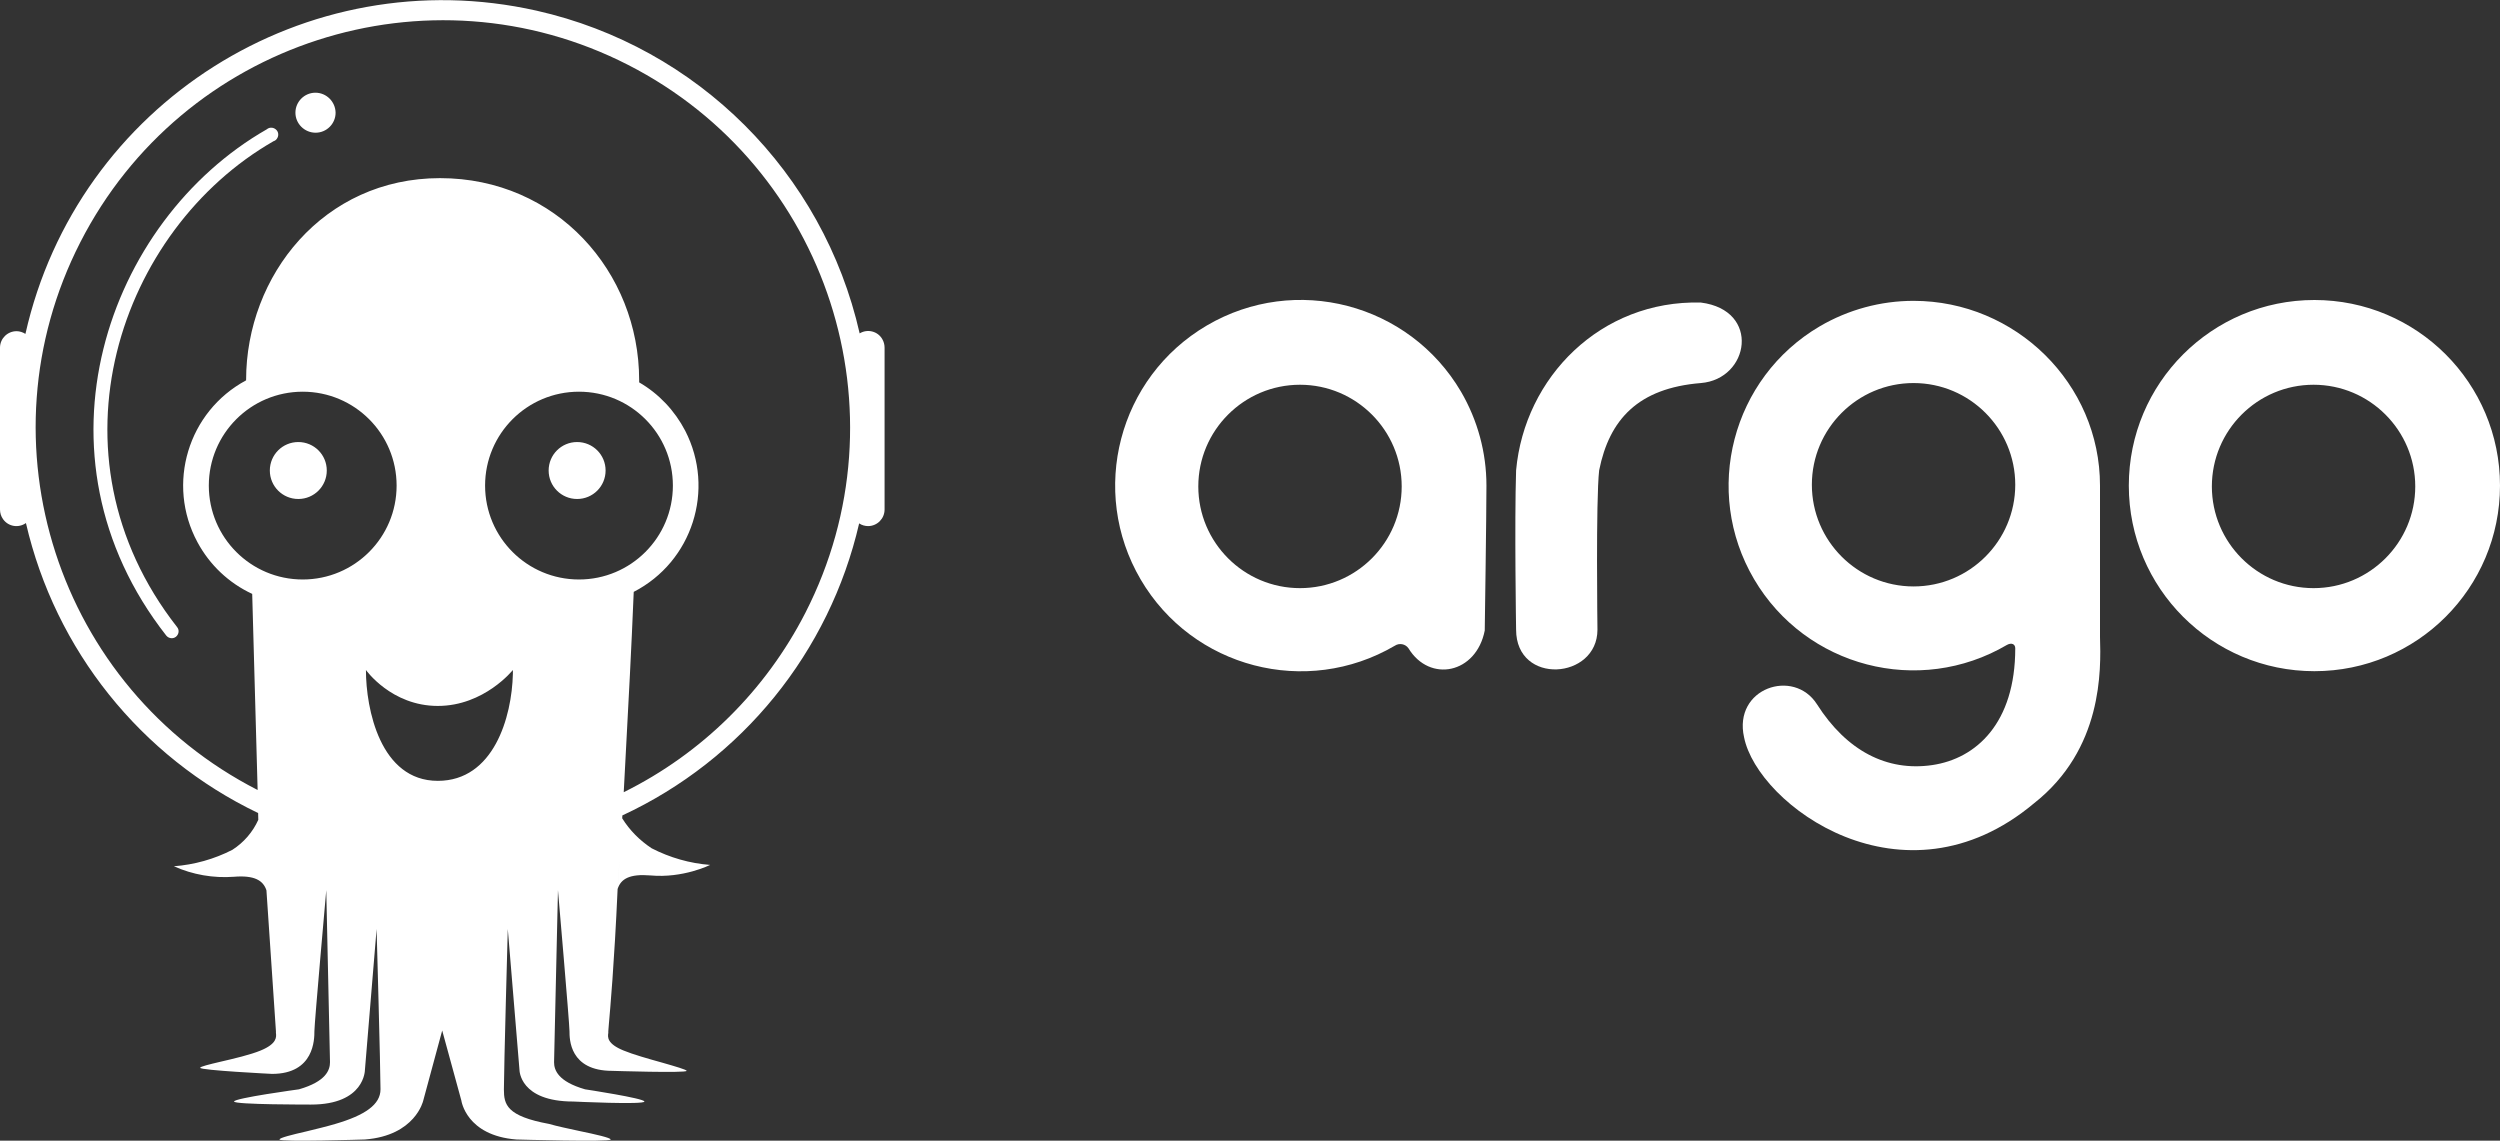
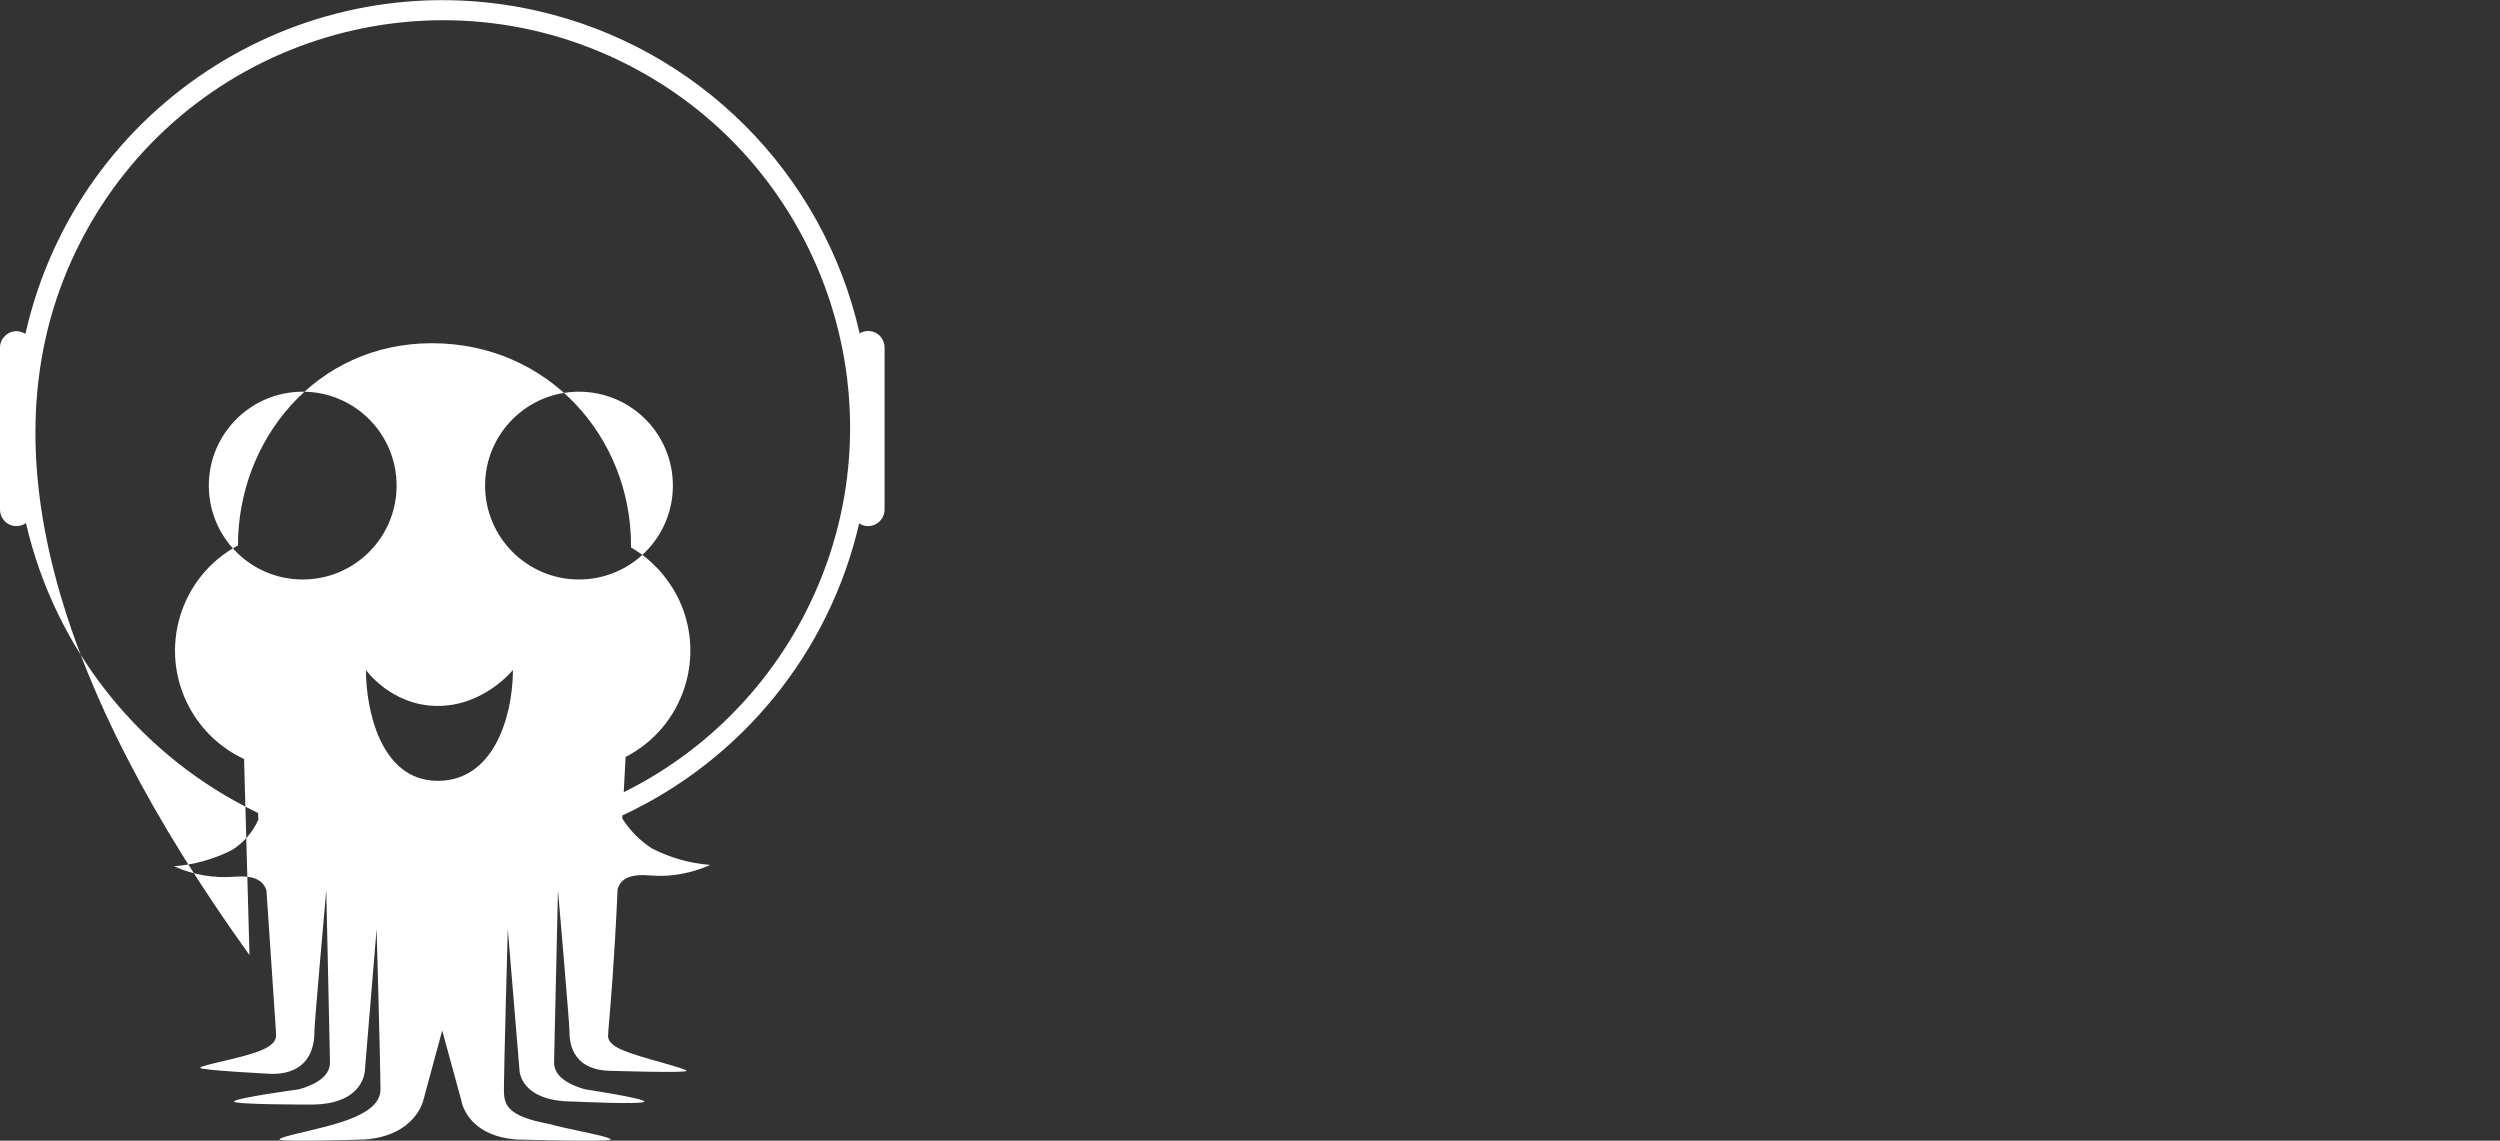
<svg xmlns="http://www.w3.org/2000/svg" version="1.1" id="Layer_1" x="0px" y="0px" viewBox="0 0 1475 673" style="enable-background:new 0 0 1475 673;" xml:space="preserve">
  <rect x="0" y="0" width="1475" height="673" fill="#333333" stroke="none" />
  <style type="text/css">
	.st0{fill-rule:evenodd;clip-rule:evenodd;fill:#FFFFFF;}
	.st1{fill:#FFFFFF;}
</style>
-   <path class="st0" d="M877,286.5c0,17.4-1,85.5-1,85.5c-5,25.5-32.5,31-45,10.5c-1.8-2.6-5.4-3.3-8.1-1.5c0,0,0,0,0,0  c-52.2,30.6-119.3,13.1-149.9-39.1c-30.6-52.2-13.1-119.3,39.1-149.9S831.4,179,862,231.1C871.8,247.9,877,267,877,286.5z M827,287  c0,33.1-26.9,60-60,60s-60-26.9-60-60s26.9-60,60-60S827,253.9,827,287z" />
-   <path class="st1" d="M894.5,371.5c0,33,48,29.5,48,0c0,0-1-76.5,1-94c6-30,23-48.5,60-51.5c28.7-2.3,35.5-43,0-47.5  c-59-1.5-104,44-109,99C893.5,308.5,894.5,371.5,894.5,371.5z" />
-   <path class="st0" d="M1239,286.5v89.2c0.6,19.6,1.7,66.3-39,98.3c-77,64.5-163,1-171-39c-6.5-29,29.3-41,43-19.5  c17.5,27.5,41.3,39.8,68,35.9c26-3.8,49-24.8,49-68.9c0-2.5-2.2-3.5-4.9-2c-51.9,30.5-118.7,13.1-149.2-38.8  c-30.5-51.9-13.1-118.7,38.8-149.2c16.8-9.8,35.8-15,55.3-15C1189.2,177.5,1239,226.3,1239,286.5z M1129,346c33.1,0,60-26.9,60-60  s-26.9-60-60-60s-60,26.9-60,60S1095.9,346,1129,346z M1365.5,177c60.5,0,109.5,49,109.5,109.5S1426,396,1365.5,396  S1256,347,1256,286.5S1305,177,1365.5,177z M1425,287c0,33.1-26.9,60-60,60s-60-26.9-60-60s26.9-60,60-60S1425,253.9,1425,287z" />
-   <path class="st1" d="M198,66.5c0,6.5-5.3,11.8-11.8,11.8c-6.5,0-11.9-5.3-11.9-11.8c0-6.5,5.3-11.8,11.8-11.8S197.9,60,198,66.5  L198,66.5z M103.8,375.7c-1.8,1.4-4.3,1-5.7-0.7C14.5,268.3,63,130.3,157.4,76.3c1.7-1.5,4.3-1.2,5.8,0.5c1.5,1.7,1.2,4.3-0.5,5.8  c-0.4,0.3-0.8,0.6-1.3,0.7c-90.7,52-136.9,184.5-56.9,286.7C105.9,371.7,105.6,374.2,103.8,375.7  C103.9,375.7,103.8,375.7,103.8,375.7z M176,294.4c9.3,0,16.8-7.5,16.8-16.8c0-9.3-7.5-16.8-16.8-16.8s-16.8,7.5-16.8,16.8  C159.2,286.9,166.7,294.4,176,294.4z M340.5,294.4c9.3,0,16.8-7.5,16.8-16.8c0-9.3-7.5-16.8-16.8-16.8s-16.8,7.5-16.8,16.8  C323.7,286.9,331.2,294.4,340.5,294.4z" />
-   <path class="st0" d="M15.3,308.6c-4.4,3.1-10.4,2.1-13.5-2.3c-1.2-1.7-1.8-3.6-1.8-5.7V205c0.1-5.4,4.5-9.6,9.8-9.6  c1.8,0,3.6,0.6,5.2,1.6C45.6,61.1,180.6-24.3,316.6,6.3c94.9,21.4,169.1,95.5,190.6,190.4c4.6-2.8,10.6-1.3,13.3,3.3  c0.9,1.5,1.4,3.3,1.4,5.1v95.5c0,5.4-4.3,9.7-9.6,9.8c-1.9,0-3.8-0.5-5.4-1.6c-17.5,75.9-69.1,139.5-139.7,172.3l-0.1,1.7  c4.4,7.1,10.4,13.1,17.4,17.7c10.7,5.5,22.5,8.9,34.5,9.8c0,0-15.9,8-35.3,6.2c-12.2-1-17.4,2-19.3,8l1.3-19.7l-1.3,19.6  c-2,44.7-4.4,71-5.2,80.2l-0.3,3.8v1c-0.4,2.5-0.8,6.4,9,10.4c5.5,2.3,14.7,4.9,22.6,7.1c8,2.3,14.6,4.2,14.6,4.9  c0,1.4-43.9,0-43.9,0c-25.2,0-25.2-18.8-25.2-23.4c0-4.6-6.8-83.2-6.8-83.2l-2.3,101.5c0,4.6,2.3,11.4,18.3,16c0,0,35,5.3,35,7.2  c0,2-41.9,0-41.9,0c-31.8,0-31.8-18.6-31.8-18.6l-6.9-83.2c0,0-2.3,83.2-2.3,94.6c0,9,1.6,15.8,26.6,20.4c4.8,1.4,11.6,2.8,18,4.2  c9.7,2,18.4,4,18.4,5c0,1.6-55.6,0-55.6,0c-29.7-2.3-32.5-23-32.5-23L260.9,608l-11.2,41.4c0,0-4.6,20.6-34.4,22.9  c0,0-50.4,1.6-50.4,0c0-1,7.3-2.8,16-4.8c5.7-1.4,12-2.9,17-4.4c17.4-5.1,26.6-11.4,26.6-20.4c0-11.4-2.3-94.6-2.3-94.6l-6.9,83.2  c0,0,0,20.4-31.8,20.4c0,0-45.4,0.1-45.4-1.8c0-2,38.3-7.2,38.3-7.2c16-4.6,18.3-11.4,18.3-16l-2.2-101.5c0,0-7,78.6-7,83.2  c0,4.6,0,25.2-25,25.2c0,0-42.4-2.1-42.4-3.6c0-0.7,5.3-2,12.1-3.6c7.8-1.8,17.6-4.1,23.6-6.6c9.7-4,9.3-8,9-10.4v-1l-5.6-83.1  c-1.9-5.8-7-9-19.2-8c-12.1,0.9-24.3-1.2-35.4-6.2c12-0.9,23.8-4.2,34.5-9.7c6.7-4.3,12-10.4,15.3-17.7l-0.1-4  C83,446.5,32.6,383.5,15.3,308.6L15.3,308.6z M368,467.4l1.1-20.8c1.8-33.8,3.4-63.2,4.8-97.4c34.6-17.8,48.2-60.3,30.4-95  c-6.2-11.9-15.6-21.9-27.2-28.6v-1.3c0-63.8-48.8-119.2-117.5-119.2c-68.8,0-114.4,57.5-114.4,119.1v0.2  c-34.3,18.4-47.2,61.2-28.7,95.5c7.2,13.4,18.5,24.1,32.3,30.5l3.2,115.7C33.9,405.7-13,261,47.4,142.9s205.1-165,323.2-104.6  s165,205.1,104.6,323.2C451.7,407.4,414.2,444.5,368,467.4L368,467.4z M302.6,397.6c-0.6,25.5-11.3,63.1-44.3,63.1  c-34,0-42.4-42.5-42.4-65.4c0,0,15,21.2,42.4,21.2s44.3-21.2,44.3-21.2V397.6z M178.6,341.9c30.6,0,55.4-24.8,55.4-55.4  s-24.8-55.4-55.4-55.4s-55.4,24.8-55.4,55.4S148,341.9,178.6,341.9z M341.6,341.9c30.6,0,55.4-24.8,55.4-55.4s-24.8-55.4-55.4-55.4  s-55.4,24.8-55.4,55.4S311,341.9,341.6,341.9L341.6,341.9z" />
+   <path class="st0" d="M15.3,308.6c-4.4,3.1-10.4,2.1-13.5-2.3c-1.2-1.7-1.8-3.6-1.8-5.7V205c0.1-5.4,4.5-9.6,9.8-9.6  c1.8,0,3.6,0.6,5.2,1.6C45.6,61.1,180.6-24.3,316.6,6.3c94.9,21.4,169.1,95.5,190.6,190.4c4.6-2.8,10.6-1.3,13.3,3.3  c0.9,1.5,1.4,3.3,1.4,5.1v95.5c0,5.4-4.3,9.7-9.6,9.8c-1.9,0-3.8-0.5-5.4-1.6c-17.5,75.9-69.1,139.5-139.7,172.3l-0.1,1.7  c4.4,7.1,10.4,13.1,17.4,17.7c10.7,5.5,22.5,8.9,34.5,9.8c0,0-15.9,8-35.3,6.2c-12.2-1-17.4,2-19.3,8l1.3-19.7l-1.3,19.6  c-2,44.7-4.4,71-5.2,80.2l-0.3,3.8v1c-0.4,2.5-0.8,6.4,9,10.4c5.5,2.3,14.7,4.9,22.6,7.1c8,2.3,14.6,4.2,14.6,4.9  c0,1.4-43.9,0-43.9,0c-25.2,0-25.2-18.8-25.2-23.4c0-4.6-6.8-83.2-6.8-83.2l-2.3,101.5c0,4.6,2.3,11.4,18.3,16c0,0,35,5.3,35,7.2  c0,2-41.9,0-41.9,0c-31.8,0-31.8-18.6-31.8-18.6l-6.9-83.2c0,0-2.3,83.2-2.3,94.6c0,9,1.6,15.8,26.6,20.4c4.8,1.4,11.6,2.8,18,4.2  c9.7,2,18.4,4,18.4,5c0,1.6-55.6,0-55.6,0c-29.7-2.3-32.5-23-32.5-23L260.9,608l-11.2,41.4c0,0-4.6,20.6-34.4,22.9  c0,0-50.4,1.6-50.4,0c0-1,7.3-2.8,16-4.8c5.7-1.4,12-2.9,17-4.4c17.4-5.1,26.6-11.4,26.6-20.4c0-11.4-2.3-94.6-2.3-94.6l-6.9,83.2  c0,0,0,20.4-31.8,20.4c0,0-45.4,0.1-45.4-1.8c0-2,38.3-7.2,38.3-7.2c16-4.6,18.3-11.4,18.3-16l-2.2-101.5c0,0-7,78.6-7,83.2  c0,4.6,0,25.2-25,25.2c0,0-42.4-2.1-42.4-3.6c0-0.7,5.3-2,12.1-3.6c7.8-1.8,17.6-4.1,23.6-6.6c9.7-4,9.3-8,9-10.4v-1l-5.6-83.1  c-1.9-5.8-7-9-19.2-8c-12.1,0.9-24.3-1.2-35.4-6.2c12-0.9,23.8-4.2,34.5-9.7c6.7-4.3,12-10.4,15.3-17.7l-0.1-4  C83,446.5,32.6,383.5,15.3,308.6L15.3,308.6z M368,467.4l1.1-20.8c34.6-17.8,48.2-60.3,30.4-95  c-6.2-11.9-15.6-21.9-27.2-28.6v-1.3c0-63.8-48.8-119.2-117.5-119.2c-68.8,0-114.4,57.5-114.4,119.1v0.2  c-34.3,18.4-47.2,61.2-28.7,95.5c7.2,13.4,18.5,24.1,32.3,30.5l3.2,115.7C33.9,405.7-13,261,47.4,142.9s205.1-165,323.2-104.6  s165,205.1,104.6,323.2C451.7,407.4,414.2,444.5,368,467.4L368,467.4z M302.6,397.6c-0.6,25.5-11.3,63.1-44.3,63.1  c-34,0-42.4-42.5-42.4-65.4c0,0,15,21.2,42.4,21.2s44.3-21.2,44.3-21.2V397.6z M178.6,341.9c30.6,0,55.4-24.8,55.4-55.4  s-24.8-55.4-55.4-55.4s-55.4,24.8-55.4,55.4S148,341.9,178.6,341.9z M341.6,341.9c30.6,0,55.4-24.8,55.4-55.4s-24.8-55.4-55.4-55.4  s-55.4,24.8-55.4,55.4S311,341.9,341.6,341.9L341.6,341.9z" />
</svg>